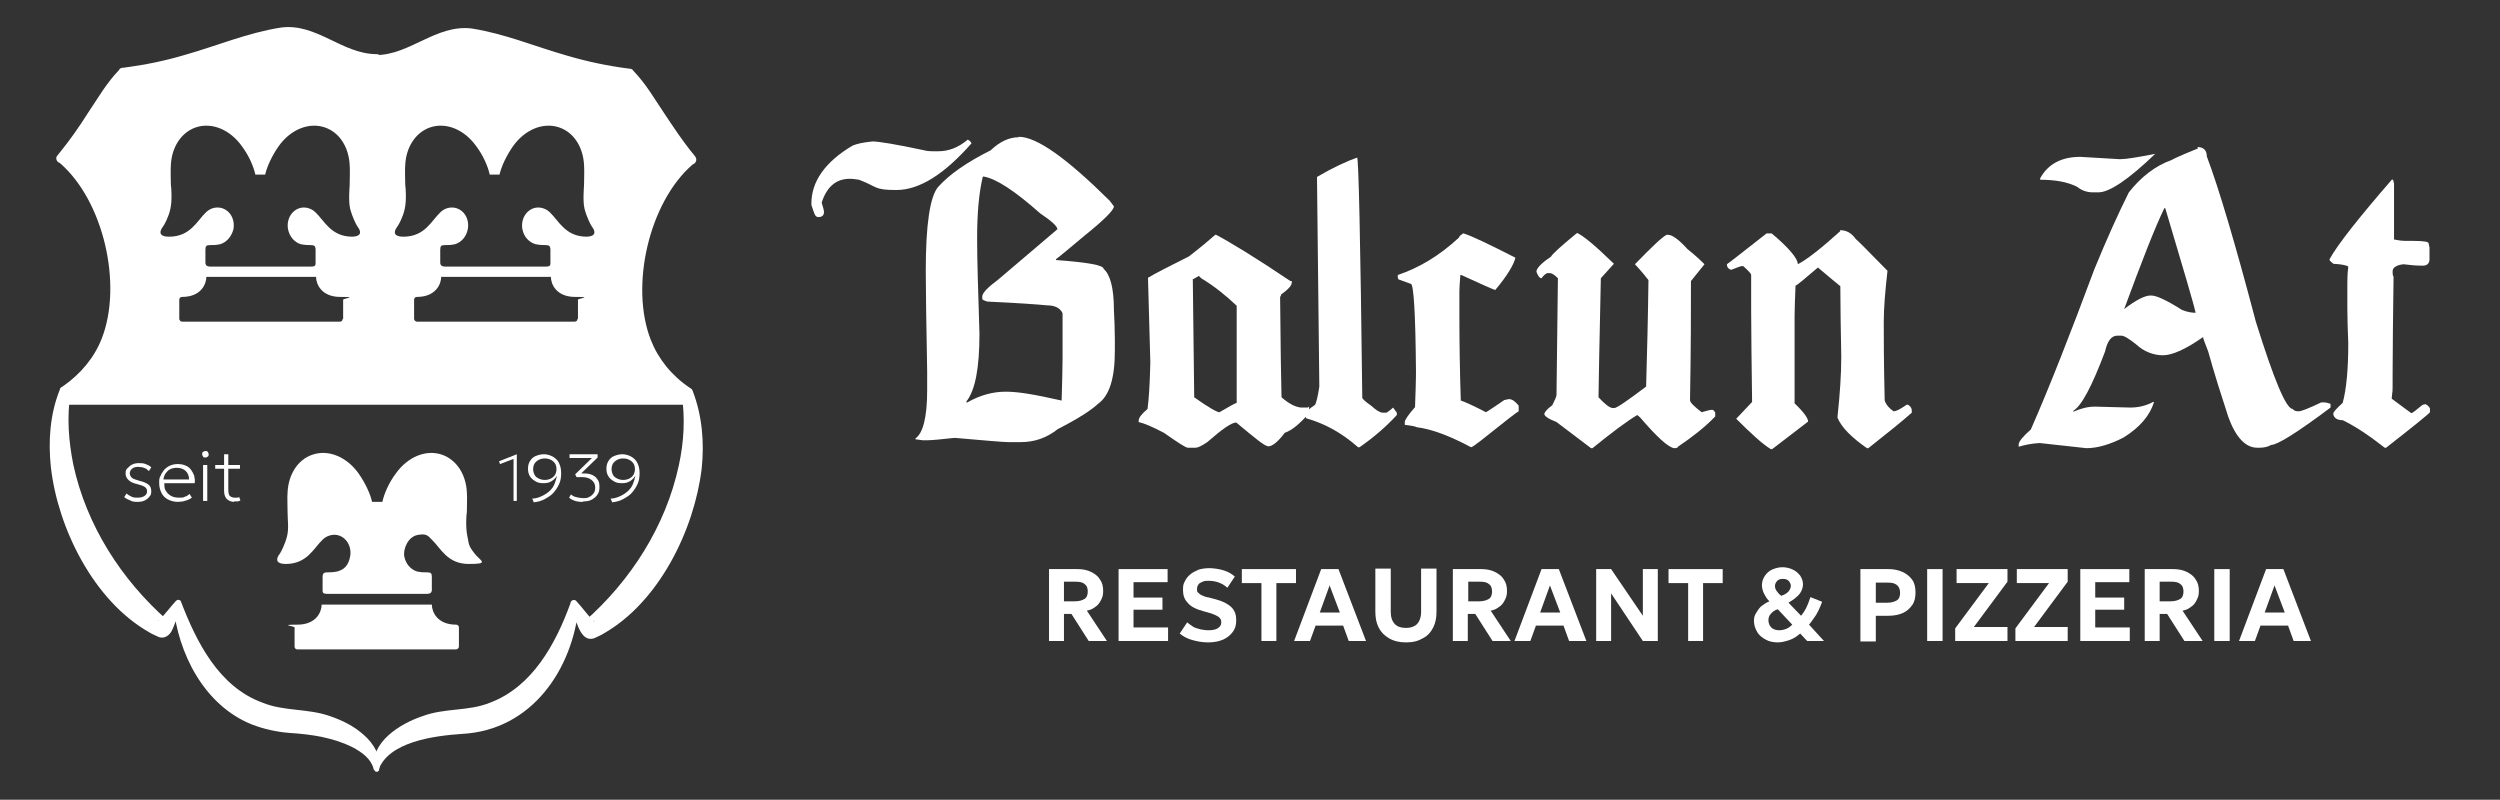
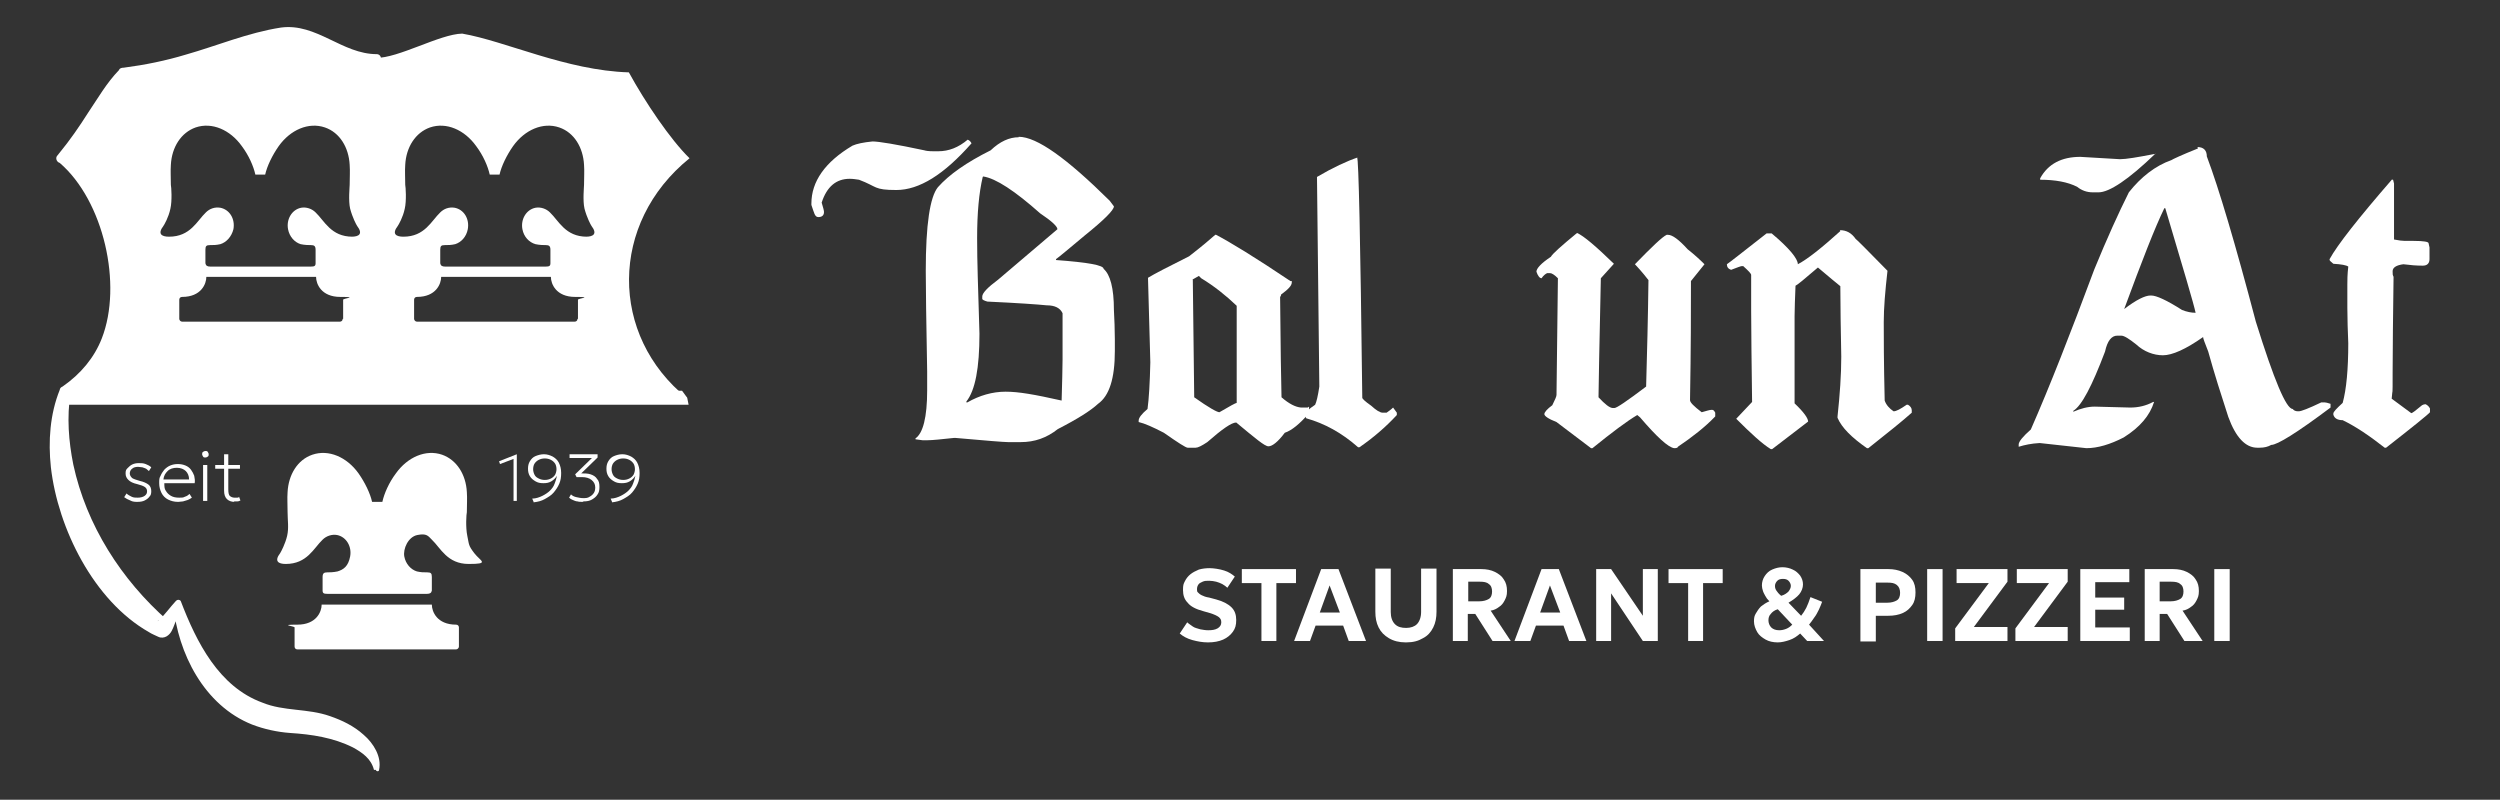
<svg xmlns="http://www.w3.org/2000/svg" id="Livello_1" data-name="Livello 1" version="1.1" viewBox="0 0 535.5 171.3">
  <rect x="0" y="0" width="535.5" height="171.3" fill="#333333" stroke="none" />
  <defs>
    <style>
      .cls-1 {
        fill: #fff;
        stroke-width: 0px;
      }
    </style>
  </defs>
  <g>
    <path class="cls-1" d="M147.7,33.9c-4.1-4-9.5-12-13-18.4-13.4-.4-26.4-6.7-35.7-8.3-4.8.1-13.7,5.3-18.5,5.2-4.5,0-12.5-4.1-17.1-5.2-10.7,2-27.8,7.6-37.1,8.3-3.2,5.5-8.8,14.2-13,18.4,18.4,12.7,13.7,42.2.3,51.4h133.6c-16.7-13.4-16.7-37.5.5-51.4ZM73.4,68.3c0,.4-.3.6-.6.6h-33.8c-.3,0-.6-.3-.6-.6v-4.1c0-.3.2-.6.6-.6,4.1,0,5.2-2.8,5.2-4.3h23.5c0,1.5,1.1,4.3,5.2,4.3s.6.3.6.6v4.1ZM75.5,50.7c-4.6,0-6-3.4-7.9-5.2h0c-.8-.8-2-1.2-3.1-1-2,.4-3.2,2.5-2.8,4.6.3,1.6,1.4,2.8,2.7,3.2h0c.9.2,1.8.2,2.2.2.7,0,1,.2,1,1v2.9c0,.6-.3.7-1,.7h-21.6c-.6,0-.9-.2-1-.7v-2.9c0-.8.2-1,1-1s1.3,0,2.2-.2h0c1.3-.4,2.4-1.6,2.8-3.2.4-2.2-.8-4.2-2.8-4.6-1.2-.2-2.3.2-3.1,1h0c-1.9,1.8-3.3,5.2-7.9,5.2-1.6,0-2.5-.6-1.2-2.3.2-.3,1.1-1.8,1.5-3.7.4-1.7.2-4.7.1-5.1,0-1.7-.1-2.9,0-4.3.2-3.8,2.2-6.9,5.3-8,3.5-1.2,7.4.5,9.9,4h0c1.5,2,2.5,4.3,2.9,6.1h2.1c.4-1.8,1.5-4.1,2.9-6.1h0c2.5-3.5,6.4-5.2,9.9-4,3.2,1.1,5.1,4.3,5.3,8,.1,1.4,0,2.6,0,4.3,0,.4-.3,3.4.1,5.1.5,1.9,1.3,3.4,1.5,3.7,1.3,1.7.4,2.3-1.2,2.3ZM123.7,68.3c0,.4-.3.6-.6.6h-33.8c-.3,0-.6-.3-.6-.6v-4.1c0-.3.2-.6.6-.6,4.1,0,5.2-2.8,5.2-4.3h23.5c0,1.5,1.1,4.3,5.2,4.3s.6.3.6.6v4.1ZM125.7,50.7c-4.6,0-6-3.4-7.9-5.2h0c-.8-.8-2-1.2-3.1-1-2,.4-3.2,2.5-2.8,4.6.3,1.6,1.4,2.8,2.8,3.2h0c.9.2,1.8.2,2.2.2.7,0,1,.2,1,1v2.9c0,.6-.3.7-1,.7h-21.6c-.6,0-.9-.2-1-.7v-2.9c0-.8.2-1,1-1s1.3,0,2.2-.2h0c1.3-.4,2.4-1.6,2.7-3.2.4-2.2-.8-4.2-2.8-4.6-1.2-.2-2.3.2-3.1,1h0c-1.9,1.8-3.3,5.2-7.9,5.2-1.6,0-2.5-.6-1.2-2.3.2-.3,1.1-1.8,1.5-3.7.4-1.7.2-4.7.1-5.1,0-1.7-.1-2.9,0-4.3.2-3.8,2.2-6.9,5.3-8,3.5-1.2,7.4.5,9.9,4h0c1.5,2,2.5,4.3,2.9,6.1h2.1c.4-1.8,1.5-4.1,2.9-6.1h0c2.5-3.5,6.4-5.2,9.9-4,3.2,1.1,5.1,4.3,5.3,8,.1,1.4,0,2.6,0,4.3,0,.4-.3,3.4.1,5.1.5,1.9,1.3,3.4,1.5,3.7,1.3,1.7.4,2.3-1.2,2.3Z" />
    <g>
      <path class="cls-1" d="M80.1,164.9c-.6-2.4-2.5-3.7-4.5-4.8-4.2-2.1-8.8-2.8-13.5-3.1-2.7-.2-5.5-.8-8.1-1.8-10.3-4.1-15.9-15.3-16.9-25.7,0,0,1.5.2,1.5.2-.3,1.4-.7,2.7-1.2,4-.4,1-.7,2-1.7,2.6-.5.3-1.2.4-1.8.1-.6-.3-1.4-.6-2-1-11.8-6.7-19.5-22.2-21-35.3-.6-5.6-.2-11.4,1.9-16.6,0-.3.3-.6.6-.7,3.9-2.7,6.8-6.2,8.4-10.3,4.5-11.5.4-29.5-9-37.6-.7-.2-1-1.1-.5-1.6l.4-.5c2.3-2.8,4.3-5.7,6.2-8.7,2.1-3.1,3.9-6.3,6.6-9.1.1-.4.6-.5,1-.5,4.6-.6,9-1.5,13.3-2.8,6.7-1.9,13.3-4.7,20.4-5.8,7.6-1,13.1,5.7,20.5,5.7.5,0,.9.4.9.9,0,.5-.4.8-.9.8-2.5,0-4.9-.5-7.2-1.3-4.3-1.4-8.2-4.1-12.8-3.1-2.1.4-4.2,1.4-6.3,2.3-4.2,1.9-8.7,3.8-13.4,4.8-4.7,1.1-9.7,1.5-14.5.6,0,0,1-.5,1-.5-2,7.4-6.1,15.1-13.2,18.8,0,0-.1-2.1-.1-2.1,13.1,6.9,18.3,28.8,11.7,41.6-2.3,4.7-6.5,8.6-11.4,10.5l.6-.7c-.8,5.2-.4,10.3.6,15.3,2.8,13,10.3,24.7,20.2,33.4-.2-.1-.9-.3-1.2-.2-.2,0-.5.1-.7.2,0,0-.1,0-.2.1,0,0,0,0,0,0,0,.1,0,0,.1,0,1.4-1.3,2.5-2.9,3.8-4.3.3-.3.7-.3,1,0,3.4,8.9,8.2,18.4,17.5,21.8,4.6,1.9,9.7,1.2,14.5,2.9,2.6.9,5.1,2.1,7.2,4,2.1,1.8,3.9,4.7,3.3,7.5,0,.4-.6.4-.7,0h0Z" />
-       <path class="cls-1" d="M80.1,164.9c-.9-5.9,5.6-9.9,10.4-11.5,4.8-1.8,9.9-1,14.5-2.9,9-3.4,14-12.5,17.2-21.3,0-.6.8-.9,1.2-.5,1.2,1.3,2.3,2.8,3.5,4.1.1.1.2.2.3.3,0,0,.2.1.1,0,0,0,0,0,0,0,0,0-.2-.2-.4-.2-.3,0-.4-.2-.7-.1-.3,0-.7,0-1,.3h0s0,0,0,0c9.9-8.7,17.4-20.4,20.2-33.4,1.1-5,1.4-10.2.6-15.3l.6.7c-4.9-1.9-9.1-5.8-11.4-10.5-6.6-12.9-1.4-34.8,11.7-41.6,0,0-.1,2.1-.1,2.1-7.1-3.7-11.1-11.4-13.2-18.8,0,0,1,.5,1,.5-9.5,1.7-19.5-1.4-27.9-5.4-2.6-1.1-5.1-2.3-7.8-2.5-4,0-7.4,2.1-11.2,3.4-2.3.8-4.7,1.3-7.2,1.3-.5,0-.9-.4-.9-.9,0-.5.4-.9.9-.9,7.3,0,12.9-6.6,20.5-5.7,7.1,1.1,13.7,3.9,20.4,5.8,4.4,1.3,8.7,2.2,13.3,2.8.4,0,.8.1,1,.5,2.7,2.8,4.5,6,6.6,9.1,2,3,3.9,5.9,6.2,8.7,0,0,.4.5.4.5.5.6.2,1.5-.5,1.7-9.4,8.1-13.5,26.1-9,37.6,1.6,4.1,4.5,7.7,8.4,10.3.3.1.5.4.6.7,2,5.2,2.5,11,1.9,16.6-1.6,13.2-9.2,28.6-21,35.3-.6.4-1.4.7-2,1-2,.7-3-1.3-3.6-2.8-.5-1.3-.9-2.7-1.2-4,0,0,1.5-.2,1.5-.2-1.3,13.7-10.1,26.7-25,27.5-5.8.4-15.9,1.6-18,7.9,0,.3-.6.3-.7,0h0Z" />
    </g>
    <polygon class="cls-1" points="147.5 86.7 13.6 86.7 13.6 85.3 15 83.7 146.1 83.7 147.2 85.2 147.5 86.7" />
    <g>
      <path class="cls-1" d="M80.6,127.2h10.9c.6,0,.9-.2,1-.7v-2.9c0-.8-.2-1-1-1s-1.3,0-2.2-.2h0c-1.3-.4-2.4-1.6-2.7-3.2s.8-4.2,2.8-4.6,2.3.2,3.1,1h0c1.9,1.8,3.3,5.2,7.9,5.2s2.5-.6,1.2-2.3-1.1-1.8-1.5-3.7-.2-4.7-.1-5.1c0-1.7.1-2.9,0-4.3-.2-3.8-2.2-6.9-5.3-8-3.5-1.2-7.4.5-9.9,4h0c-1.5,2-2.5,4.3-2.9,6.1,0,0-1,0-1.2,0h.2c-.2,0-1.2,0-1.2,0-.4-1.8-1.5-4.1-2.9-6.1h0c-2.5-3.5-6.4-5.2-9.9-4-3.2,1.1-5.1,4.3-5.3,8-.1,1.4,0,2.6,0,4.3s.3,3.4-.1,5.1-1.3,3.4-1.5,3.7c-1.3,1.7-.4,2.3,1.2,2.3,4.6,0,6-3.4,7.9-5.2h0c.8-.8,2-1.2,3.1-1,2,.4,3.2,2.5,2.8,4.6s-1.4,2.8-2.7,3.2h0c-.9.2-1.8.2-2.2.2-.7,0-1,.2-1,1v2.9c0,.6.3.7,1,.7h10.9-.2Z" />
      <path class="cls-1" d="M80.8,139.1h16.9c.3,0,.6-.3.6-.6v-4.1c0-.3-.2-.6-.6-.6-4.1,0-5.2-2.8-5.2-4.3h-11.8s-11.8,0-11.8,0c0,1.5-1.1,4.3-5.2,4.3s-.6.3-.6.6v4.1c0,.4.3.6.6.6h16.9Z" />
    </g>
  </g>
  <g>
    <path class="cls-1" d="M207.2,29.9c.4.1.7.4.9.8-5.9,6.7-11.2,10-16.1,10s-4-.7-8-2.2c-.7-.1-1.3-.2-2-.2-2.9,0-4.9,1.7-6,5.1.3,1,.5,1.7.5,2,0,.7-.4,1.1-1.2,1.1s-.9-.9-1.5-2.6v-.3c0-4.7,2.9-8.9,8.8-12.4.9-.4,2.3-.7,4.3-.9,1.3,0,5,.6,11.1,1.9.3.1.9.2,1.9.2h1.1c2.2,0,4.3-.8,6.3-2.5ZM218.2,29.3c3.9,0,10.3,4.6,19.5,13.7l.9,1.2c0,.8-2.1,2.9-6.2,6.2-3.6,3-5.6,4.7-6.2,5.1v.2c6.8.5,10.2,1.1,10.2,1.9,1.4,1.2,2.2,4.1,2.2,8.8.1,2,.2,4.1.2,6.3v2.5c0,5.9-1.2,9.6-3.6,11.3-1.5,1.4-4.3,3.2-8.6,5.4-2.4,1.9-5,2.8-7.9,2.8h-2.8c-.8,0-4.6-.3-11.3-.9h-.2c-2.8.3-4.7.5-5.7.5h-1.1l-1.5-.2v-.2c1.6-1.1,2.5-4.5,2.5-10.3v-4c-.2-10.9-.3-18.1-.3-21.6,0-9.9.9-15.8,2.6-17.9,2.4-2.7,6.1-5.3,11.3-7.9,2-1.9,4-2.8,6-2.8ZM210.5,37.9c-.8,3.4-1.2,7.7-1.2,13.1s.2,10,.5,20.5c0,7.3-.9,12.1-2.8,14.5v.2h.2c2.6-1.5,5.4-2.3,8.2-2.3s6.2.6,12,1.9c.1-3.9.2-6.8.2-8.8v-9.9c-.5-1.1-1.6-1.7-3.4-1.7-2-.2-6.2-.5-12.7-.8-.7-.2-1.1-.4-1.1-.6v-.5c0-.7,1.1-1.9,3.4-3.6l12.7-10.8c0-.6-1.3-1.8-3.7-3.4-5.4-4.8-9.5-7.5-12.2-7.9Z" />
    <path class="cls-1" d="M260.3,50.2c3.1,1.6,8.5,4.9,16.1,10h.3v.3c0,.7-.8,1.5-2.3,2.6,0,.1,0,.3-.2.5.1,10.7.2,17.9.3,21.5,1.6,1.4,3,2.1,4.2,2.2h1.4l.3-.2v1.4c-2,2.3-3.7,3.7-5.2,4.2-1.5,2-2.7,2.9-3.5,2.9s-2.8-1.7-6.9-5.1c-1,0-3,1.4-6.2,4.2-1.2.8-2,1.2-2.5,1.2h-1.7c-.4,0-2.1-1.1-5.1-3.2-2.3-1.2-4.1-2-5.4-2.3v-.3c0-.6.6-1.4,1.9-2.5.3-2.2.5-5.6.6-10l-.5-18.1c1.3-.8,4.2-2.3,8.8-4.6,2.7-2.1,4.6-3.7,5.6-4.6h.2ZM255.5,59.9l.3,25.2c3.1,2.2,4.9,3.2,5.4,3.2,2.2-1.3,3.5-2,3.7-2v-20.8c-2.3-2.2-4.8-4.2-7.6-5.9l-.5-.5-1.4.8Z" />
    <path class="cls-1" d="M290.7,33.8c.3,0,.7,17.1,1.1,51.4,0,.2.6.8,1.9,1.7,1.1,1,1.9,1.5,2.5,1.5h.8c.4-.3.9-.6,1.4-1.1l.8,1.1v.5c-2.4,2.6-5.1,4.9-8,6.9h-.3c-3.5-3.1-7.2-5.1-11.1-6.2l-.3-.6c0-.6.7-1.3,2.2-2.3.3-.6.6-1.9.9-3.9l-.5-44.9c3.4-2,6.4-3.4,8.8-4.2Z" />
-     <path class="cls-1" d="M313.5,50c1.9.6,5.6,2.4,11.1,5.2-.3,1.4-1.7,3.8-4.3,6.9-.3,0-2.7-1.1-7.3-3.2h-.2v.2c-.1,1.3-.2,2.4-.2,3.2v5.4c0,5.8.1,11.9.3,18.1.7.2,2.5,1,5.4,2.5,1-.6,2.3-1.5,3.9-2.6l.9-.2h.2c.6,0,1.3.5,2,1.4v1.2c-.3.1-3,2.2-8,6.2-1.3,1-2,1.5-2.2,1.5-4.5-2.4-8.4-3.9-11.7-4.3,0-.1-.8-.3-2.5-.5v-.6c0-.4.7-1.5,2.2-3.2.1-3.1.2-5.5.2-6.9v-.8c-.1-12.5-.5-18.7-1.1-18.7l-2.5-.9c-.2,0-.3-.3-.3-.8v-.2c4.5-1.5,8.9-4.1,13.1-8,0-.2.3-.5.9-.9Z" />
    <path class="cls-1" d="M337.8,49.9c1.4.6,4.1,2.9,7.9,6.6l-2.8,3.1c-.3,14.7-.5,23.2-.5,25.5,1.4,1.5,2.4,2.3,3.1,2.3h.3c.5,0,2.7-1.5,6.8-4.6.2-7.1.4-14.7.5-22.8-.4-.5-1.3-1.7-2.9-3.4,3.7-3.8,5.9-5.9,6.8-6.3h.3c.9,0,2.3,1,4.2,3.1,1.4,1.1,2.6,2.2,3.6,3.2l-2.9,3.6v.6c0,5.5,0,13.8-.2,24.9,0,.5.8,1.3,2.5,2.6,1.1-.3,1.7-.5,2-.5h.3c.2,0,.4.2.6.6v.8c-2.2,2.3-4.9,4.4-8,6.5,0,.2-.3.3-.8.3-1.3-.2-3.7-2.4-7.3-6.6l-.6-.5c-2.2,1.3-5.4,3.7-9.6,7.1h-.3l-7.4-5.6c-1.8-.7-2.6-1.3-2.6-1.7s.6-1.1,1.7-1.9c.6-1.2.9-1.9.9-2.2l.3-25c-.7-.7-1.3-1.1-1.7-1.1h-.6c-.4.2-.8.5-1.2,1.1-.4,0-.8-.5-1.1-1.4,0-.7,1-1.8,3.1-3.2.3-.6,2.2-2.3,5.6-5.1h.2Z" />
    <path class="cls-1" d="M394.1,49.3c1.4,0,2.5.6,3.4,1.9.1,0,2.4,2.3,6.8,6.8-.5,4.4-.8,8-.8,11s0,8.4.2,16.8c.3.9,1,1.7,1.9,2.3.6,0,1.5-.5,2.8-1.4h.3c.5.3.8.7.8,1.2v.5c-1.9,1.7-5,4.2-9.3,7.6h-.3c-3.3-2.3-5.4-4.4-6.3-6.5v-.3c.5-4.7.8-8.9.8-12.8-.1-5.8-.2-10.8-.2-15.1-.8-.6-2.4-2-4.8-4-2.9,2.5-4.5,3.8-4.8,3.9-.1,2.7-.2,4.9-.2,6.5v18.7c2,1.9,2.9,3.2,2.9,3.9l-7.7,5.9h-.3c-1.8-1.1-4.2-3.3-7.4-6.5l3.4-3.6c-.1-8.4-.2-14.9-.2-19.6v-7.6c0-.3-.6-.9-1.7-1.9h-.3c-.2,0-1,.3-2.3.8-.6-.2-.9-.6-.9-1.2.6-.4,3.4-2.6,8.5-6.6h1.1c3.7,3.1,5.6,5.4,5.6,6.6,2.1-1.1,5.1-3.5,9.1-7.1Z" />
    <path class="cls-1" d="M470.7,31.5c1.3,0,2,.7,2,2,2.6,6.9,6.1,18.7,10.5,35.4,3.9,12.5,6.5,18.7,7.9,18.7.2.3.6.5,1.1.5h.2c.5,0,2.1-.6,4.8-1.9h.8c.2,0,.6.1,1.2.3v.8c-7.2,5.4-11.4,8-12.7,8-.7.4-1.5.6-2.5.6h-.5c-2.5,0-4.6-2.2-6.2-6.6-1.5-4.6-3-9.3-4.3-14-.7-1.8-1.1-2.8-1.1-3.1-3.7,2.6-6.6,3.9-8.6,3.9s-4.1-.8-5.7-2.3c-1.5-1.2-2.6-1.9-3.2-1.9h-.9c-1.2,0-2.1,1.1-2.6,3.4-2.8,7.4-5,11.6-6.8,12.7v.2c1.6-.7,3.1-1.1,4.6-1.1,4.3.1,6.8.2,7.6.2,1.8,0,3.4-.4,4.9-1.2h.2c-.9,2.9-3,5.4-6.5,7.6-2.9,1.5-5.6,2.3-8,2.3l-10-1.1c-1.8.1-3.2.4-4.5.8v-.5c0-.6.9-1.7,2.6-3.2,4-9.1,8.5-20.6,13.6-34.3,2.7-6.6,5.2-12.1,7.4-16.5,2.6-3.3,5.7-5.7,9.1-6.9.3-.2,2.2-1.1,5.7-2.5ZM461.7,32.9c-5.8,5.6-9.9,8.3-12.2,8.3h-1.2c-1.3,0-2.4-.4-3.4-1.2-2-1-4.6-1.5-7.9-1.5v-.3c1.7-3.1,4.6-4.6,8.6-4.6l8.5.5c1.3,0,3.7-.4,7.3-1.1h.3ZM463.6,44.6c-2,4.1-4.8,11.3-8.6,21.6,2.6-2,4.5-2.9,5.6-2.9h.2c1.1,0,3.3,1,6.6,3.1,1,.4,2,.6,2.9.6-.4-1.9-2.6-9.3-6.5-22.4h-.2Z" />
    <path class="cls-1" d="M512.4,38.5h.2l.2.8v12c1,.2,1.8.3,2.3.3h1.9c2.2,0,3.2.2,3.2.5l.2.9v2.5c0,.9-.5,1.4-1.4,1.4h-.2c-1.1,0-2.5-.1-4-.3-1.5.2-2.3.7-2.3,1.5s0,.7.2,1.2c-.1,8.2-.2,15.1-.2,20.7s0,2.7-.2,5.4l4.2,3.1c.2,0,1-.6,2.3-1.7.2-.1.4-.2.6-.2h.2c.4.2.7.5.9.9v.8c-.3.4-3.5,3-9.4,7.6h-.3c-3.2-2.5-6.1-4.5-9-5.9-1.1,0-1.8-.4-2-1.2v-.2c0-.4.7-1.1,2-2.3.8-2.9,1.2-7.2,1.2-12.8-.1-2.5-.2-5.1-.2-7.6v-4.9c0-.9,0-2.2.2-3.9-.4-.3-1.5-.5-3.2-.6-.5-.4-.8-.7-.8-.8v-.2c1.7-3.1,6.2-8.8,13.4-17.1Z" />
  </g>
  <g>
-     <path class="cls-1" d="M224.7,137.3v-15.4h6.1c1.1,0,2.1.2,2.9.6s1.5.9,1.9,1.6c.5.7.7,1.5.7,2.5s-.2,1.4-.5,2c-.3.6-.7,1.1-1.2,1.4-.5.4-1.1.7-1.8.8l4.3,6.5h-3.9l-3.7-5.8h-1.6v5.8h-3.3ZM227.9,128.8h2.4c.8,0,1.5-.2,2-.5s.7-.9.7-1.6-.2-1.3-.7-1.6c-.4-.4-1.1-.5-1.9-.5h-2.5v4.2Z" />
-     <path class="cls-1" d="M239.6,137.3v-15.4h10.5v2.8h-7.3v3.3h6.2v2.6h-6.2v3.8h7.4v2.9h-10.6Z" />
    <path class="cls-1" d="M258.7,137.6c-1.1,0-2.2-.2-3.3-.5-1.1-.3-2-.8-2.7-1.4l1.6-2.4c.3.3.8.6,1.2.9s1,.4,1.6.6c.6.1,1.1.2,1.7.2.8,0,1.5-.1,2-.4.5-.3.8-.7.8-1.3s-.2-.8-.5-1.1c-.4-.3-1-.6-2-.9l-1.4-.4c-1.5-.4-2.7-1-3.3-1.8-.7-.7-1-1.6-1-2.7s.1-1.3.4-1.9c.3-.6.7-1.1,1.2-1.5s1.1-.7,1.8-1c.7-.2,1.5-.3,2.3-.3s2.2.2,3.1.5c1,.3,1.7.8,2.3,1.3l-1.6,2.4c-.3-.3-.6-.5-1.1-.8-.4-.2-.9-.4-1.3-.5s-1-.2-1.5-.2-1,0-1.4.2-.7.3-.9.6-.3.6-.3,1,0,.5.2.7c.2.2.4.4.8.6.4.2.9.4,1.6.5l1.5.4c1.5.4,2.6,1,3.3,1.7s1,1.6,1,2.7-.2,1.8-.7,2.5c-.5.7-1.2,1.3-2.1,1.7-.9.4-2,.6-3.2.6Z" />
    <path class="cls-1" d="M270.2,137.3v-12.4h-4.2v-3h11.6v3h-4.2v12.4h-3.3Z" />
    <path class="cls-1" d="M277.2,137.3l5.8-15.4h3.7l5.9,15.4h-3.7l-1.2-3.3h-5.9l-1.2,3.3h-3.6ZM282.7,131.2h4.3l-2.2-5.8-2.1,5.8Z" />
    <path class="cls-1" d="M301.1,137.6c-1.4,0-2.6-.3-3.6-.9-1-.6-1.7-1.3-2.2-2.3-.5-1-.7-2.1-.7-3.4v-9.2h3.3v9.3c0,1.1.3,2,.9,2.6s1.4.8,2.4.8,1.8-.3,2.3-.8.9-1.4.9-2.6v-9.3h3.3v9.2c0,1.3-.2,2.4-.7,3.4-.5,1-1.2,1.8-2.2,2.3-1,.6-2.1.9-3.6.9Z" />
    <path class="cls-1" d="M311.2,137.3v-15.4h6.1c1.1,0,2.1.2,2.9.6s1.5.9,1.9,1.6c.5.7.7,1.5.7,2.5s-.2,1.4-.5,2c-.3.6-.7,1.1-1.2,1.4-.5.4-1.1.7-1.8.8l4.3,6.5h-3.9l-3.7-5.8h-1.6v5.8h-3.3ZM314.5,128.8h2.4c.8,0,1.5-.2,2-.5s.7-.9.7-1.6-.2-1.3-.7-1.6c-.4-.4-1.1-.5-1.9-.5h-2.5v4.2Z" />
    <path class="cls-1" d="M324.4,137.3l5.8-15.4h3.7l5.9,15.4h-3.7l-1.2-3.3h-5.9l-1.2,3.3h-3.6ZM329.9,131.2h4.3l-2.2-5.8-2.1,5.8Z" />
    <path class="cls-1" d="M341.9,137.3v-15.4h3.2l6.8,10v-10h3.2v15.4h-3.2l-6.8-10.2v10.2h-3.2Z" />
    <path class="cls-1" d="M361.6,137.3v-12.4h-4.2v-3h11.6v3h-4.2v12.4h-3.3Z" />
    <path class="cls-1" d="M380.8,137.6c-1,0-1.9-.2-2.6-.6s-1.4-.9-1.8-1.6c-.4-.7-.7-1.5-.7-2.3s.1-1.2.4-1.7.6-1,1.1-1.5c.5-.4,1.1-.8,1.8-1.1-.4-.4-.7-.8-.9-1.2s-.4-.7-.5-1.1c-.1-.3-.2-.7-.2-1.1,0-.7.2-1.4.6-2,.4-.6.9-1.1,1.6-1.4s1.4-.5,2.2-.5,1.6.2,2.2.5c.7.3,1.2.8,1.6,1.3.4.6.6,1.2.6,1.9s-.3,1.5-.8,2.1c-.5.6-1.3,1.2-2.3,1.8l2.7,2.8c.4-.5.8-1.1,1.1-1.7.3-.6.6-1.4.9-2.3l2.5,1c-.2.5-.4,1.1-.7,1.7-.3.6-.6,1.2-1,1.7-.4.6-.7,1-1.1,1.5l3.2,3.5h-3.6l-1.5-1.6c-.7.6-1.4,1.1-2.3,1.4s-1.7.5-2.5.5ZM381.1,135c.5,0,1-.1,1.5-.3s.9-.5,1.3-.9l-3.1-3.3c-.7.2-1.2.6-1.5,1-.4.4-.5.9-.5,1.4s.2,1.1.6,1.5c.4.4,1,.6,1.7.6ZM381.6,127.6c.7-.2,1.2-.6,1.5-.9.3-.4.5-.8.5-1.2s-.2-.8-.5-1.1c-.3-.3-.7-.4-1.2-.4s-.9.1-1.2.4c-.3.3-.5.7-.5,1.1s.1.7.3,1c.2.3.5.7,1,1.1Z" />
    <path class="cls-1" d="M398.5,137.3v-15.4h6c1.1,0,2.1.2,3,.6.9.4,1.6,1,2.1,1.7s.7,1.6.7,2.7-.2,2-.7,2.7c-.5.7-1.1,1.3-2,1.7-.9.4-1.9.6-3.2.6h-2.6v5.5h-3.3ZM401.7,129.1h2.6c.8,0,1.5-.2,2-.5.5-.3.7-.9.7-1.6s-.2-1.3-.7-1.7c-.5-.4-1.1-.5-1.9-.5h-2.6v4.4Z" />
    <path class="cls-1" d="M412.8,137.3v-15.4h3.3v15.4h-3.3Z" />
    <path class="cls-1" d="M418.8,137.3v-2.7l7.2-9.7h-6.9v-3h10.9v2.7l-7.2,9.7h7.2v3h-11.2Z" />
    <path class="cls-1" d="M431.7,137.3v-2.7l7.2-9.7h-6.9v-3h10.9v2.7l-7.2,9.7h7.2v3h-11.2Z" />
    <path class="cls-1" d="M445.6,137.3v-15.4h10.5v2.8h-7.3v3.3h6.2v2.6h-6.2v3.8h7.4v2.9h-10.6Z" />
    <path class="cls-1" d="M459.4,137.3v-15.4h6.1c1.1,0,2.1.2,2.9.6s1.5.9,1.9,1.6c.5.7.7,1.5.7,2.5s-.2,1.4-.5,2c-.3.6-.7,1.1-1.2,1.4-.5.4-1.1.7-1.8.8l4.3,6.5h-3.9l-3.7-5.8h-1.6v5.8h-3.3ZM462.6,128.8h2.4c.8,0,1.5-.2,2-.5s.7-.9.7-1.6-.2-1.3-.7-1.6c-.4-.4-1.1-.5-1.9-.5h-2.5v4.2Z" />
    <path class="cls-1" d="M474.3,137.3v-15.4h3.3v15.4h-3.3Z" />
-     <path class="cls-1" d="M479.6,137.3l5.8-15.4h3.7l5.9,15.4h-3.7l-1.2-3.3h-5.9l-1.2,3.3h-3.6ZM485.1,131.2h4.3l-2.2-5.8-2.1,5.8Z" />
  </g>
  <g>
    <path class="cls-1" d="M29.5,107.5c-.5,0-1.1,0-1.6-.3-.5-.2-.9-.4-1.3-.7l.5-.8c.3.3.7.5,1.1.7s.8.2,1.3.2,1.1-.1,1.5-.4.5-.6.5-1-.2-.7-.5-.9c-.3-.2-.8-.4-1.6-.6-.9-.2-1.5-.5-1.9-.9s-.6-.8-.6-1.4.1-.8.4-1.1.6-.6,1-.8c.4-.2.9-.3,1.4-.3s1,0,1.5.2.9.4,1.2.7l-.5.8c-.2-.2-.4-.3-.6-.5-.2-.1-.5-.2-.8-.3-.3,0-.6-.1-.9-.1-.5,0-1,.1-1.3.4-.3.2-.5.6-.5,1s.2.7.5,1c.3.2.9.4,1.6.6.9.2,1.5.5,1.9.8.4.3.6.8.6,1.4s-.1.9-.4,1.2c-.2.3-.6.6-1,.8s-.9.3-1.5.3Z" />
    <path class="cls-1" d="M38.1,107.5c-.8,0-1.5-.2-2.1-.5-.6-.3-1.1-.8-1.4-1.4-.3-.6-.5-1.3-.5-2.1s0-1.1.3-1.6c.2-.5.5-.9.8-1.3.4-.4.8-.7,1.3-.9.5-.2,1-.3,1.6-.3s1.1.1,1.6.3c.5.2.9.5,1.2.9.3.4.5.8.7,1.3.1.5.2,1.1.1,1.6h-6.5c0,.6,0,1.2.3,1.6.3.5.6.8,1.1,1.1.5.3,1.1.4,1.8.4s.8,0,1.2-.2c.4-.1.8-.4,1-.6l.5.8c-.3.2-.6.4-.9.5-.3.1-.7.2-1,.3-.3,0-.7.1-1,.1ZM35,102.7h5.5c0-.8-.3-1.4-.7-1.8-.4-.4-1.1-.7-1.9-.7s-1.5.2-2,.7-.8,1-.9,1.8Z" />
    <path class="cls-1" d="M44,98c-.2,0-.4,0-.5-.2s-.2-.3-.2-.5,0-.4.2-.5c.1-.1.3-.2.5-.2s.4,0,.5.2.2.3.2.5,0,.4-.2.5c-.1.1-.3.2-.5.2ZM43.5,107.3v-7.7h.9v7.7h-.9Z" />
    <path class="cls-1" d="M46.1,100.4v-.8h2.1v.8h-2.1ZM50.2,107.5c-.6,0-1.2-.2-1.6-.6-.4-.4-.6-1-.6-1.8v-7.8h.9v2.3h2.5v.8h-2.5v4.4c0,.7.1,1.2.3,1.4s.6.4,1,.4.4,0,.6,0,.3,0,.4-.2l.3.8c-.2.1-.4.2-.7.2-.2,0-.5,0-.7,0Z" />
  </g>
  <g>
    <path class="cls-1" d="M110,107.3v-9l-2.9,1.1-.2-.6,3.8-1.5h0v10h-.8Z" />
    <path class="cls-1" d="M114.3,107.5l-.3-.7c.8,0,1.6-.3,2.2-.6.6-.3,1.2-.7,1.6-1.1.4-.4.8-.9,1-1.5.2-.5.4-1.1.5-1.7-.3.5-.7.9-1.2,1.2s-1,.4-1.7.4-1.2-.1-1.7-.4-.9-.6-1.2-1.1c-.3-.5-.4-1-.4-1.6s.1-1.1.4-1.6c.3-.5.7-.9,1.2-1.1s1.1-.4,1.8-.4,1.3.2,1.9.5c.5.3,1,.7,1.3,1.3.3.6.5,1.3.5,2.2s-.1,1.6-.4,2.3c-.3.7-.7,1.3-1.2,1.9s-1.2,1-1.9,1.4-1.5.6-2.4.7ZM116.7,102.8c.5,0,.9-.1,1.3-.3.4-.2.7-.5.9-.8.2-.4.3-.8.3-1.2s-.1-.9-.3-1.2-.5-.6-.9-.8c-.4-.2-.8-.3-1.3-.3s-.9.1-1.3.3c-.4.2-.7.5-.9.8-.2.3-.3.8-.3,1.2s.1.8.3,1.2c.2.4.5.6.9.8s.8.3,1.3.3Z" />
    <path class="cls-1" d="M124.8,107.5c-.4,0-.8,0-1.1-.1-.4,0-.7-.2-1-.3-.3-.1-.6-.3-.8-.5l.4-.7c.3.3.7.5,1.2.6s.9.2,1.4.2,1,0,1.4-.3c.4-.2.7-.5.9-.8.2-.3.3-.7.3-1.2,0-.7-.3-1.2-.8-1.6-.5-.4-1.2-.6-2-.6s-.4,0-.6,0c-.2,0-.4,0-.6,0l-.3-.6,3.6-3.5h-4.8v-.8h6v.7l-3.5,3.4c.7,0,1.4,0,2,.2.6.2,1.1.5,1.4,1,.4.4.5,1,.5,1.7s-.1,1.2-.4,1.6c-.3.5-.7.8-1.2,1.1s-1.1.4-1.8.4Z" />
    <path class="cls-1" d="M131.1,107.5l-.3-.7c.8,0,1.6-.3,2.2-.6.6-.3,1.2-.7,1.6-1.1.4-.4.8-.9,1-1.5.2-.5.4-1.1.5-1.7-.3.5-.7.9-1.2,1.2s-1,.4-1.7.4-1.2-.1-1.7-.4-.9-.6-1.2-1.1c-.3-.5-.4-1-.4-1.6s.1-1.1.4-1.6c.3-.5.7-.9,1.2-1.1s1.1-.4,1.8-.4,1.3.2,1.9.5c.5.3,1,.7,1.3,1.3.3.6.5,1.3.5,2.2s-.1,1.6-.4,2.3c-.3.7-.7,1.3-1.2,1.9s-1.2,1-1.9,1.4-1.5.6-2.4.7ZM133.5,102.8c.5,0,.9-.1,1.3-.3.4-.2.7-.5.9-.8.2-.4.3-.8.3-1.2s-.1-.9-.3-1.2-.5-.6-.9-.8c-.4-.2-.8-.3-1.3-.3s-.9.1-1.3.3c-.4.2-.7.5-.9.8-.2.3-.3.8-.3,1.2s.1.8.3,1.2c.2.4.5.6.9.8s.8.3,1.3.3Z" />
  </g>
</svg>